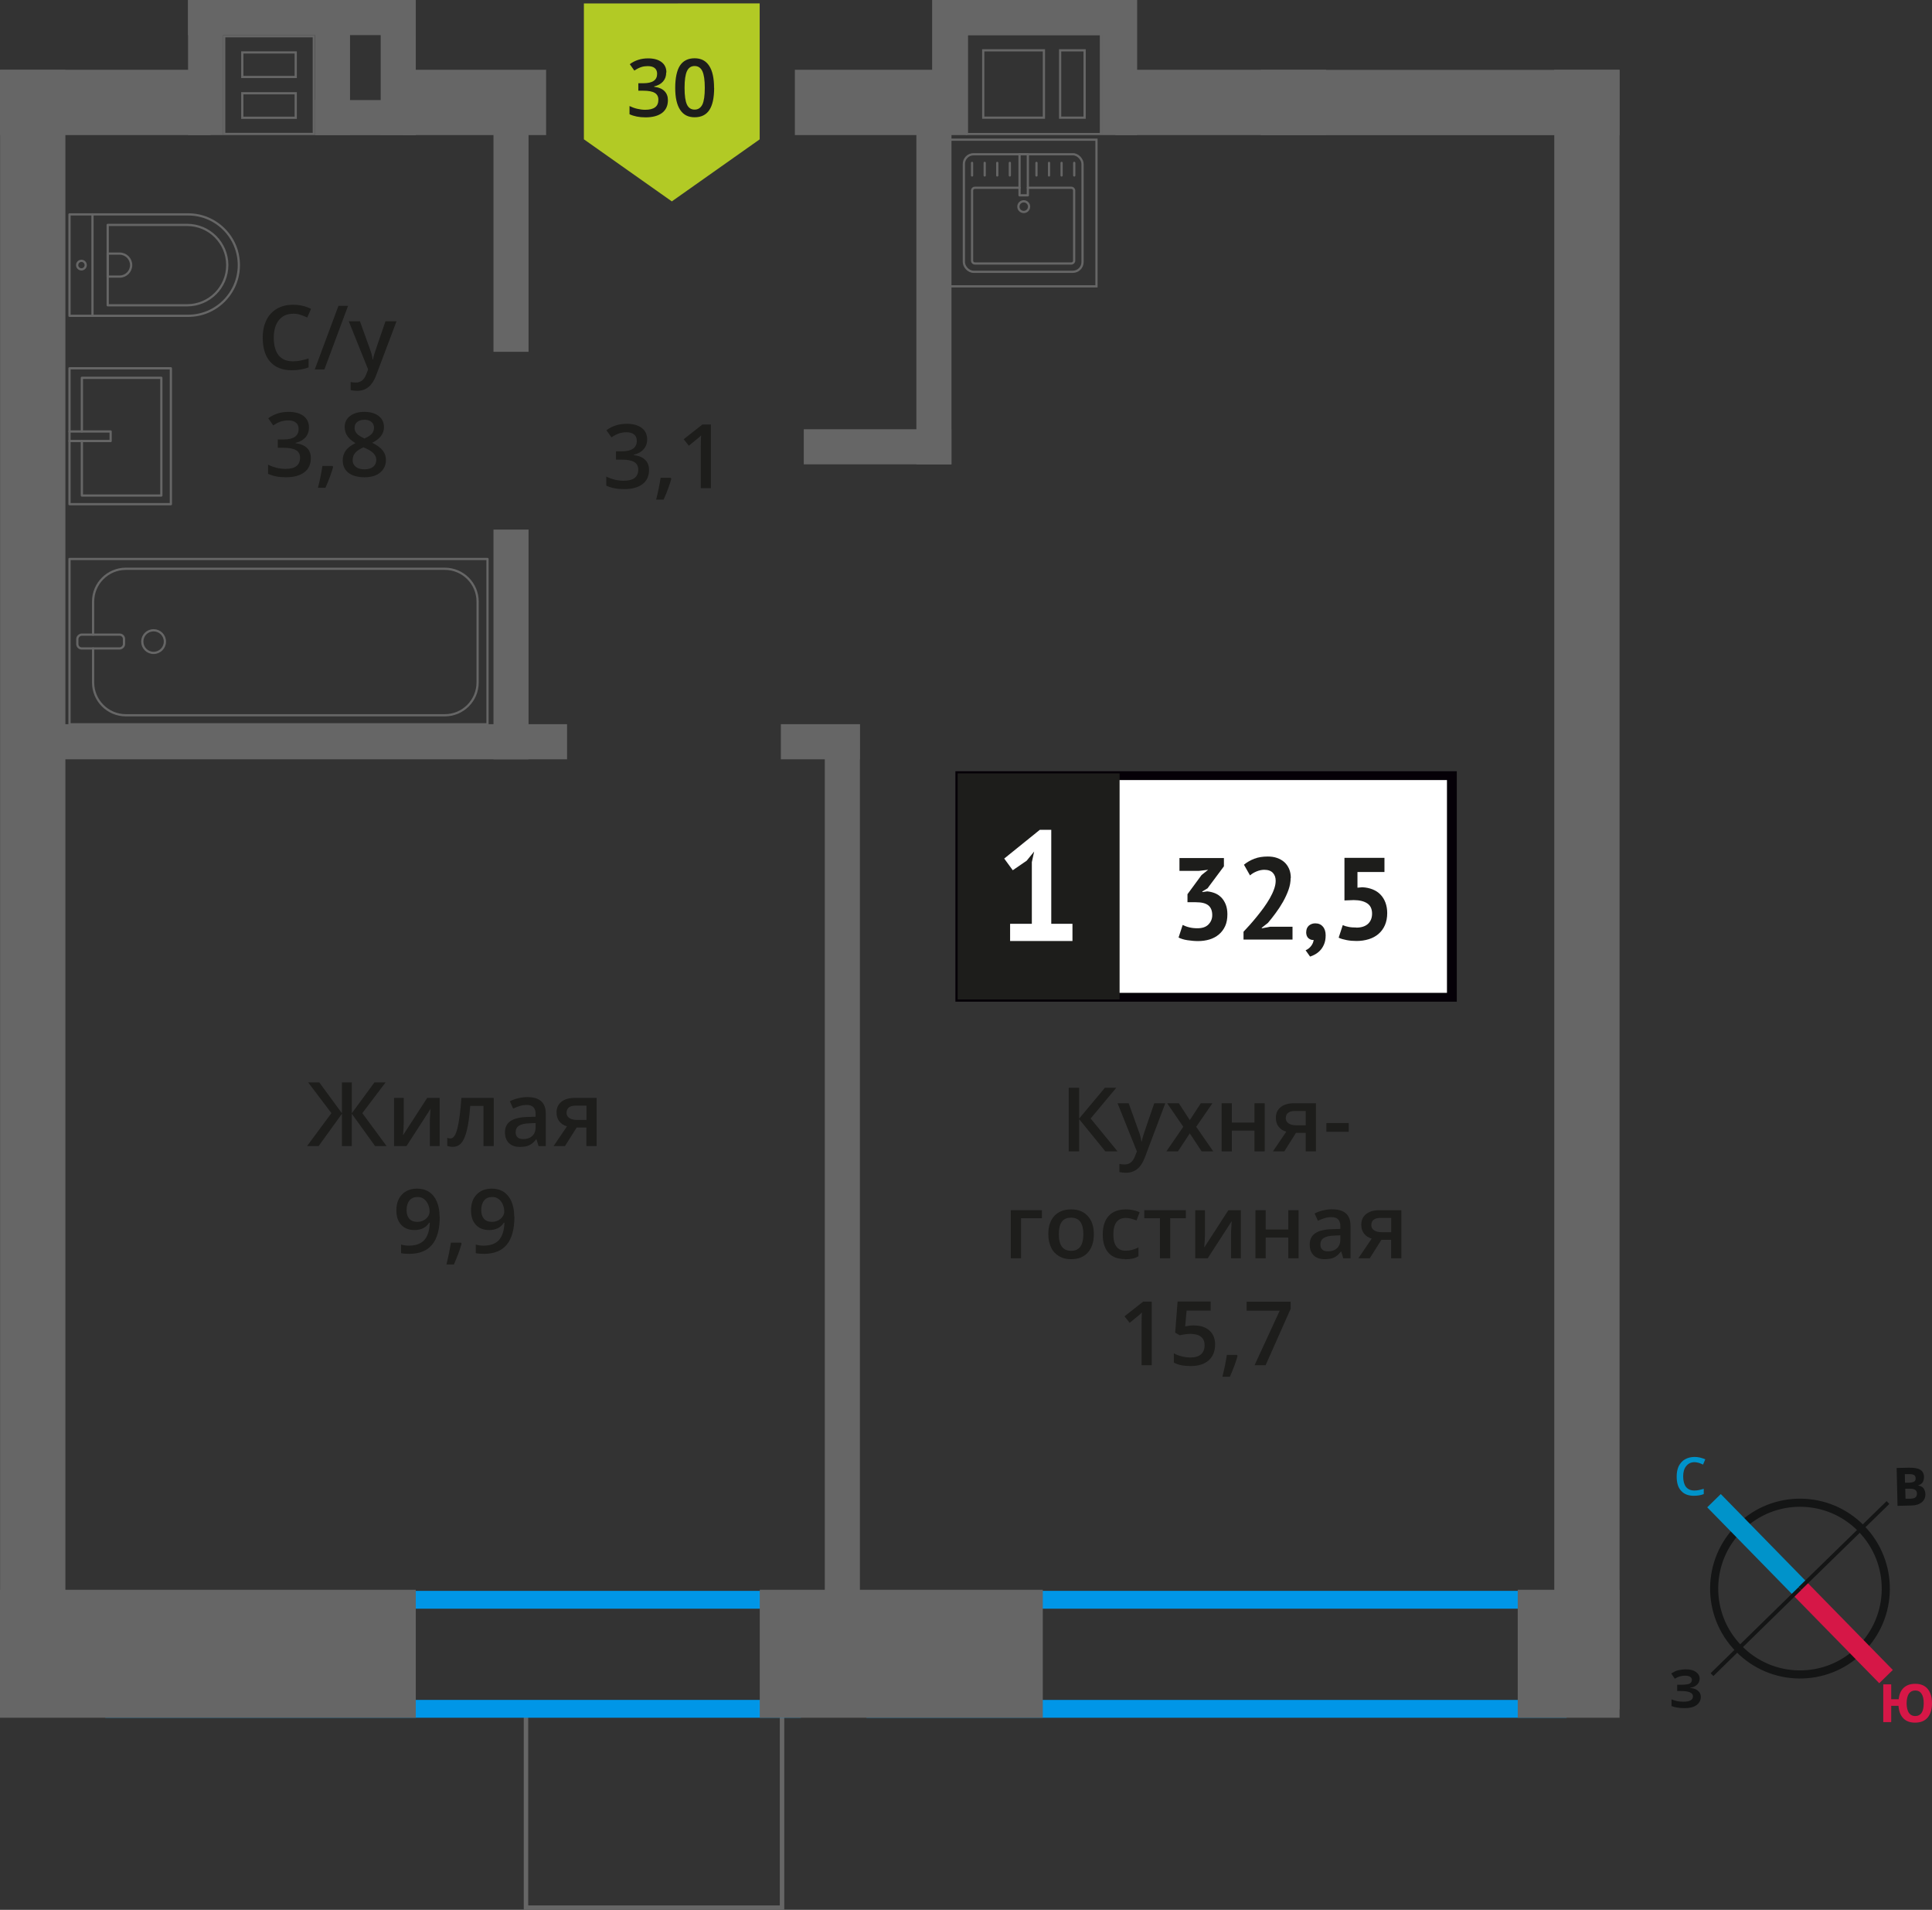
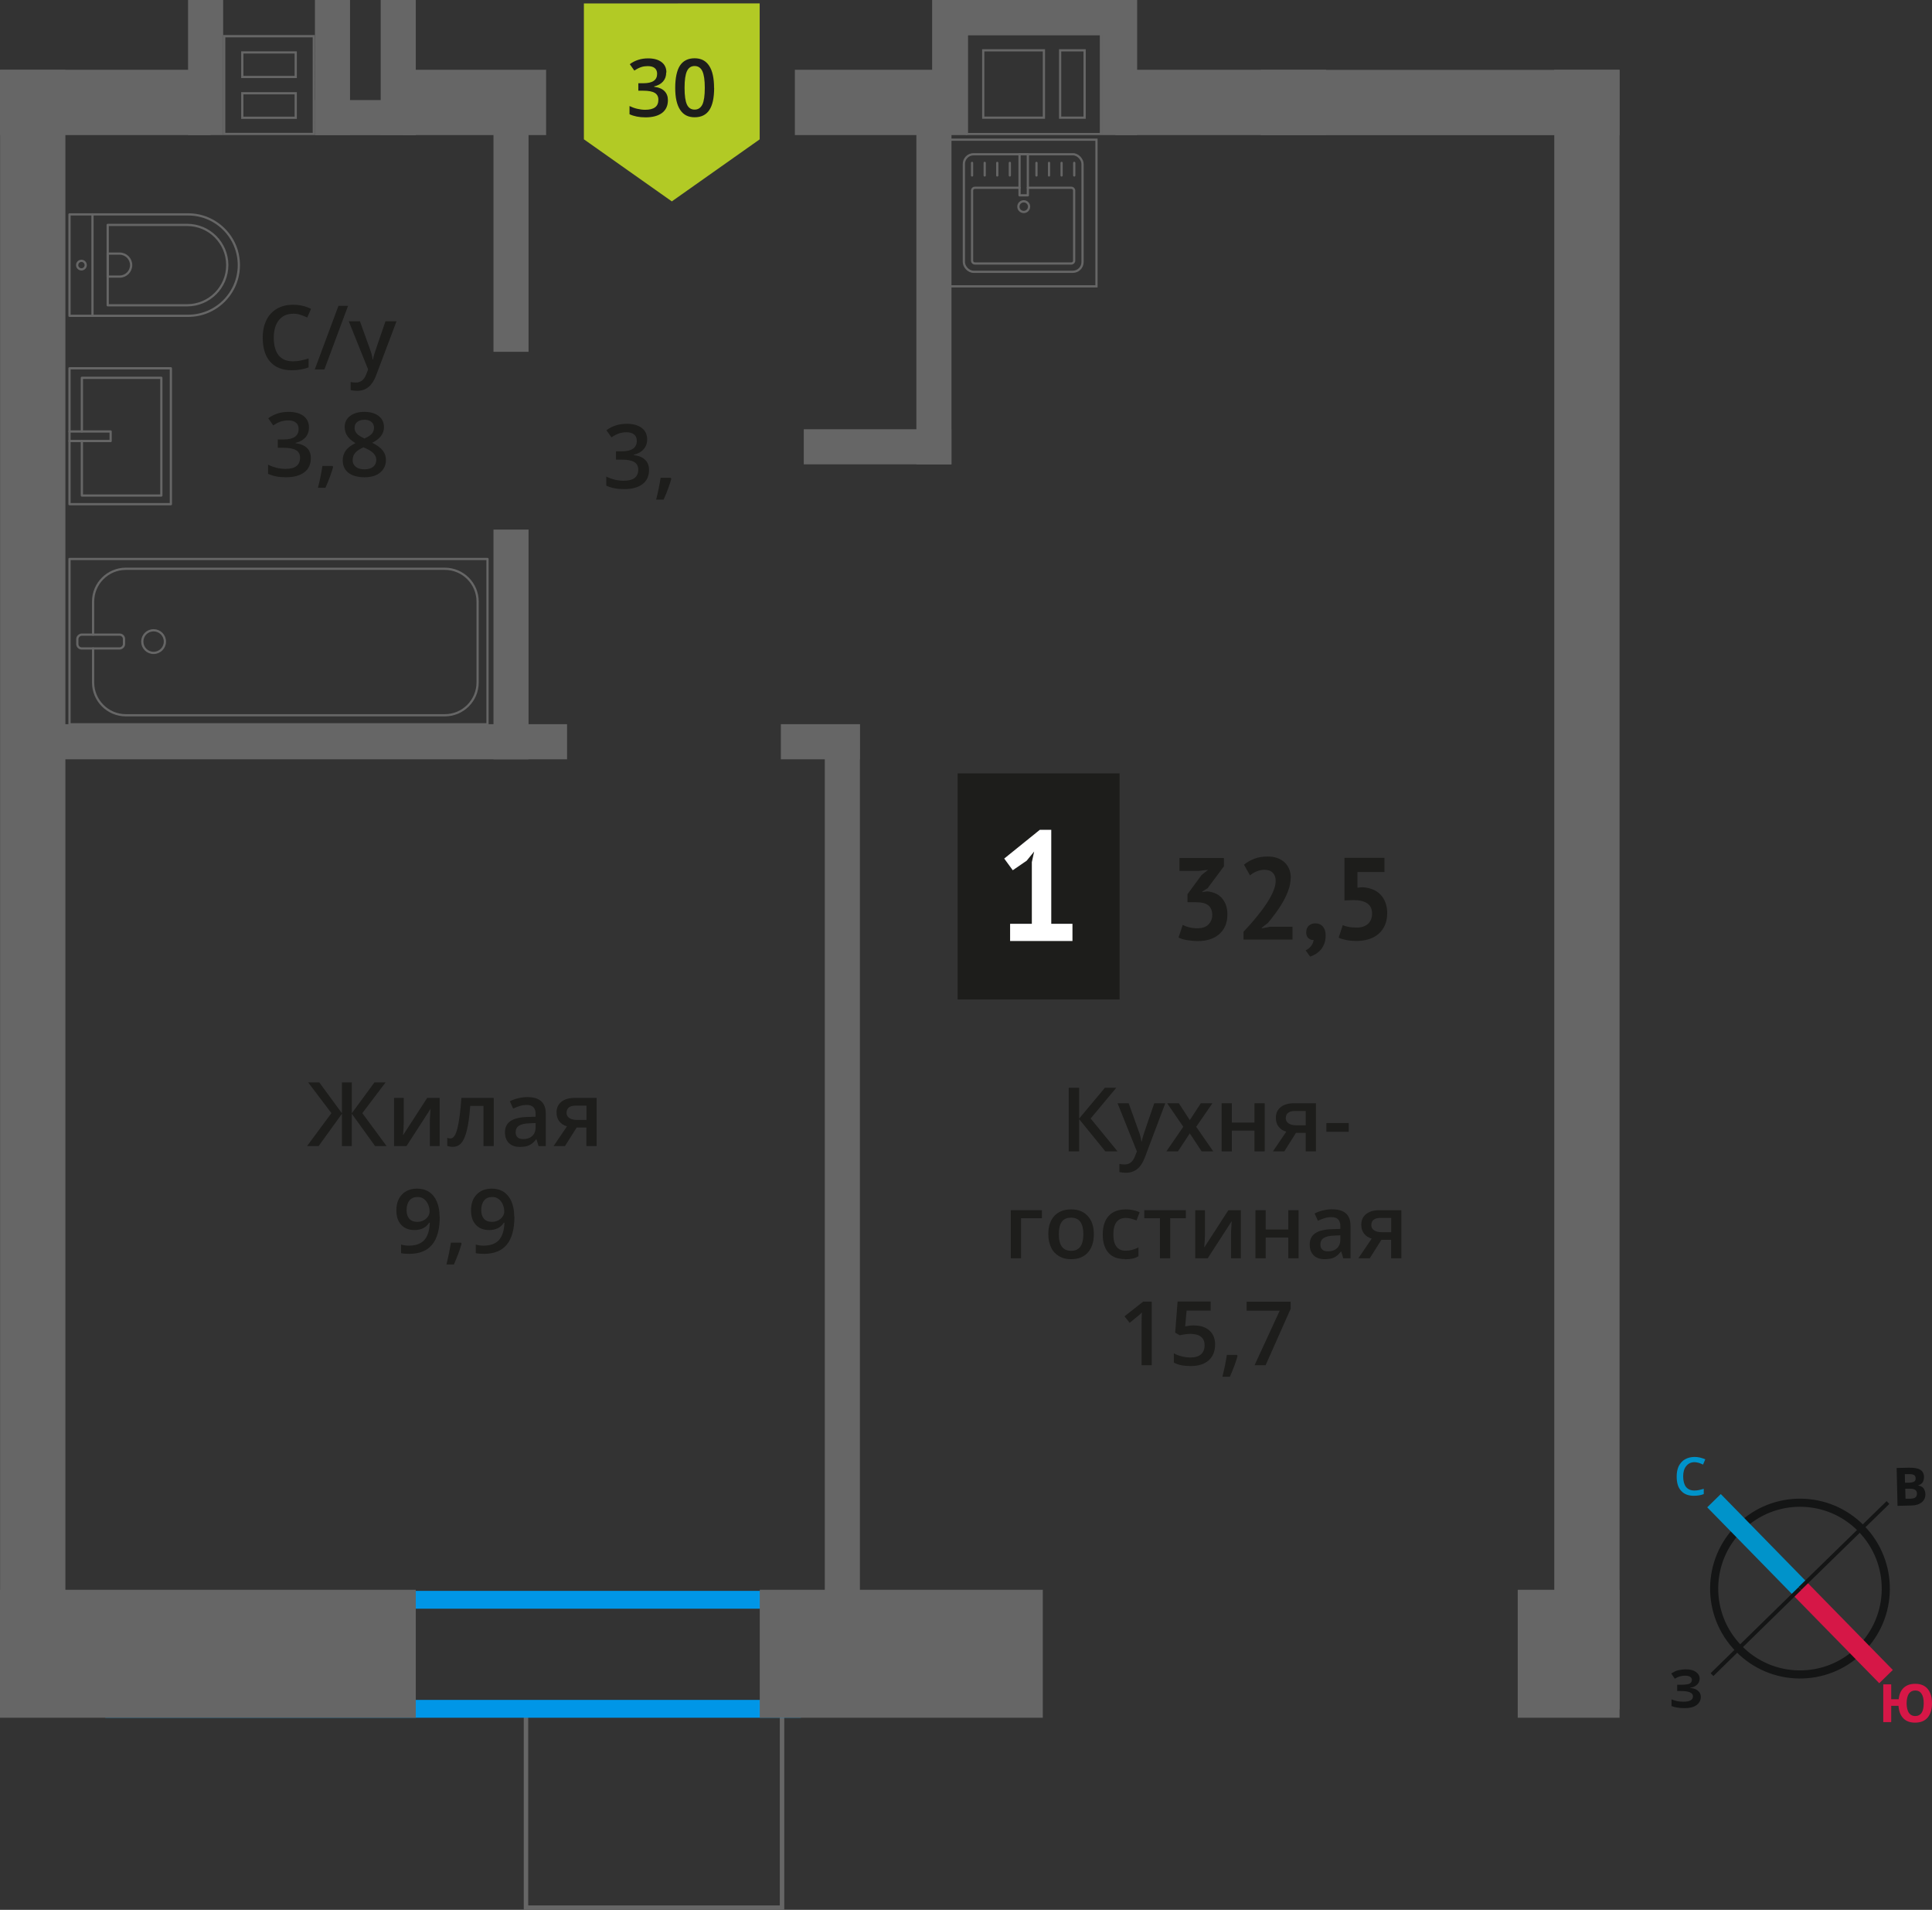
<svg xmlns="http://www.w3.org/2000/svg" viewBox="0 0 216.86 214.33">
  <rect x="0" y="0" width="216.86" height="214.33" fill="#333333" stroke="none" />
  <defs>
    <style>
      .cls-1, .cls-2 {
        stroke: #666;
      }

      .cls-1, .cls-2, .cls-3, .cls-4, .cls-5 {
        fill: none;
      }

      .cls-1, .cls-3, .cls-4, .cls-5 {
        stroke-miterlimit: 10;
      }

      .cls-1, .cls-6 {
        stroke-width: .5px;
      }

      .cls-2 {
        stroke-linecap: round;
        stroke-linejoin: round;
        stroke-width: .25px;
      }

      .cls-3 {
        stroke: #d61747;
      }

      .cls-3, .cls-4 {
        stroke-width: 2.13px;
      }

      .cls-7 {
        fill: #0093ca;
      }

      .cls-7, .cls-8, .cls-9, .cls-10, .cls-11, .cls-12, .cls-13, .cls-14, .cls-15, .cls-16 {
        stroke-width: 0px;
      }

      .cls-8 {
        fill: #666;
      }

      .cls-9 {
        fill: #050007;
      }

      .cls-10 {
        fill: #666;
      }

      .cls-11, .cls-6 {
        fill: #1d1d1b;
      }

      .cls-4 {
        stroke: #0093ca;
      }

      .cls-12 {
        fill: #0096e7;
      }

      .cls-6 {
        stroke: #1d1d1b;
        stroke-miterlimit: 22.93;
      }

      .cls-13 {
        fill: #141515;
      }

      .cls-14 {
        fill: #d61747;
      }

      .cls-5 {
        stroke: #141515;
        stroke-width: .91px;
      }

      .cls-15 {
        fill: #fff;
      }

      .cls-16 {
        fill: #b2ca25;
        fill-rule: evenodd;
      }
    </style>
  </defs>
  <g id="Layer_1" data-name="Layer 1">
    <rect class="cls-1" x="59.04" y="191.83" width="28.74" height="22.25" />
  </g>
  <g id="Layer_2" data-name="Layer 2">
    <path class="cls-12" d="M87.89,180.53v10.24H13.82v-10.24h74.07M89.89,178.53H11.82v14.24h78.07v-14.24h0Z" />
-     <path class="cls-12" d="M173.84,180.53v10.24h-74.58v-10.24h74.58M175.84,178.53h-78.58v14.24h78.58v-14.24h0Z" />
  </g>
  <g id="Layer_3" data-name="Layer 3">
    <g>
      <rect class="cls-8" x="118.09" y="5.61" width="15.16" height="3.94" transform="translate(133.25 -118.09) rotate(90)" />
      <rect class="cls-8" x="99.02" y="5.61" width="15.16" height="3.94" transform="translate(114.18 -99.02) rotate(90)" />
      <rect class="cls-8" x="104.71" y="0" width="22.75" height="3.94" />
      <path class="cls-10" d="M123.45,3.95v10.97s-14.79,0-14.79,0V3.95s14.79,0,14.79,0M118.87,13.33h2.75s.25,0,.25,0v-.25s0-7.31,0-7.31v-.25h-2.75s-.25,0-.25,0v.25s0,7.31,0,7.31v.25M110.24,13.33h6.81s.25,0,.25,0v-.25s0-7.31,0-7.31v-.25h-6.81s-.25,0-.25,0v.25s0,7.31,0,7.31v.25M123.7,3.7h-15.29s0,11.46,0,11.46h0s15.29,0,15.29,0V3.7h0ZM119.12,13.08v-7.31s2.5,0,2.5,0v7.31s-2.5,0-2.5,0h0ZM110.49,13.08v-7.31s6.56,0,6.56,0v7.31s-6.56,0-6.56,0h0Z" />
    </g>
    <g>
      <g>
        <rect class="cls-2" x="21.98" y="48.54" width="18.55" height="46.92" transform="translate(-40.74 103.26) rotate(-90)" />
        <rect class="cls-2" x="10.53" y="69.38" width="1.55" height="5.24" rx=".49" ry=".49" transform="translate(-60.7 83.3) rotate(-90)" />
        <path class="cls-2" d="M10.45,72.77v3.82c0,2.03,1.65,3.68,3.68,3.68h35.8c2.03,0,3.68-1.65,3.68-3.68v-9.08c0-2.03-1.65-3.68-3.68-3.68H14.13c-2.03,0-3.68,1.65-3.68,3.68v3.71" />
        <circle class="cls-2" cx="17.24" cy="72" r="1.27" />
      </g>
      <g>
        <path class="cls-2" d="M7.8,24.06h13.32c3.14,0,5.69,2.55,5.69,5.69h0c0,3.14-2.55,5.69-5.69,5.69H7.8v-11.38h0Z" />
        <path class="cls-2" d="M12.09,25.24h8.91c2.49,0,4.51,2.02,4.51,4.51h0c0,2.49-2.02,4.51-4.51,4.51h-8.91v-9.02h0Z" />
        <path class="cls-2" d="M12.09,28.46h1.34c.71,0,1.29.58,1.29,1.29h0c0,.71-.58,1.29-1.29,1.29h-1.34v-2.58h0Z" />
        <circle class="cls-2" cx="9.14" cy="29.75" r=".48" />
        <line class="cls-2" x1="10.38" y1="35.44" x2="10.38" y2="24.06" />
      </g>
      <g>
        <rect class="cls-2" x="7.8" y="41.33" width="11.38" height="15.25" />
        <polyline class="cls-2" points="7.8 48.42 12.42 48.42 12.42 49.49 7.8 49.49" />
        <polyline class="cls-2" points="9.19 48.42 9.19 42.4 18.11 42.4 18.11 55.61 9.19 55.61 9.19 49.49" />
      </g>
    </g>
    <g>
      <g>
        <rect class="cls-2" x="108.19" y="17.31" width="13.32" height="13.19" rx="1.09" ry="1.09" />
        <path class="cls-2" d="M115.37,21.07h4.88c.18,0,.32.14.32.32v7.86c0,.18-.14.32-.32.32h-10.82c-.18,0-.32-.14-.32-.32v-7.86c0-.18.14-.32.32-.32h5.01" />
        <circle class="cls-2" cx="114.91" cy="23.19" r=".6" />
        <rect class="cls-2" x="114.44" y="17.31" width=".93" height="4.61" />
        <line class="cls-2" x1="109.11" y1="18.28" x2="109.11" y2="19.69" />
        <line class="cls-2" x1="110.53" y1="18.28" x2="110.53" y2="19.69" />
        <line class="cls-2" x1="111.94" y1="18.28" x2="111.94" y2="19.69" />
        <line class="cls-2" x1="113.35" y1="18.28" x2="113.35" y2="19.69" />
        <line class="cls-2" x1="116.34" y1="18.28" x2="116.34" y2="19.69" />
        <line class="cls-2" x1="117.75" y1="18.28" x2="117.75" y2="19.69" />
        <line class="cls-2" x1="119.16" y1="18.28" x2="119.16" y2="19.69" />
        <line class="cls-2" x1="120.58" y1="18.28" x2="120.58" y2="19.69" />
      </g>
      <path class="cls-10" d="M122.95,15.8v16.21h-16.21V15.8h16.21M123.2,15.55h-16.71v16.71h16.71V15.55h0Z" />
    </g>
    <rect class="cls-8" x="15.5" y="5.61" width="15.16" height="3.94" transform="translate(30.66 -15.5) rotate(90)" />
    <rect class="cls-8" x="29.74" y="5.61" width="15.16" height="3.94" transform="translate(44.9 -29.74) rotate(90)" />
    <rect class="cls-8" x="37.12" y="5.61" width="15.16" height="3.94" transform="translate(52.28 -37.12) rotate(90)" />
-     <rect class="cls-8" x="21.11" y="0" width="25.56" height="3.94" />
    <rect class="cls-8" x="35.35" y="11.23" width="11.31" height="3.94" />
-     <path class="cls-10" d="M35.1,4.18v10.73s-9.81,0-9.81,0V4.19s9.81,0,9.81,0M27.07,8.76h6s.25,0,.25,0v-.25s0-2.5,0-2.5v-.25h-6s-.25,0-.25,0v2.75s0,.25,0,.25M27.07,13.34h6s.25,0,.25,0v-.25s0-2.5,0-2.5v-.25h-6.25v2.75s0,.25,0,.25M35.35,3.93h-10.31s0,11.23,0,11.23h10.3s0,0,0,0V3.93h0ZM27.32,8.51v-2.5s5.75,0,5.75,0v2.5s-5.75,0-5.75,0h0ZM27.32,13.09v-2.5s5.75,0,5.75,0v2.5s-5.75,0-5.75,0h0Z" />
+     <path class="cls-10" d="M35.1,4.18v10.73s-9.81,0-9.81,0V4.19s9.81,0,9.81,0M27.07,8.76h6s.25,0,.25,0v-.25s0-2.5,0-2.5v-.25h-6s-.25,0-.25,0v2.75s0,.25,0,.25M27.07,13.34h6s.25,0,.25,0v-.25s0-2.5,0-2.5v-.25h-6.25v2.75s0,.25,0,.25M35.35,3.93h-10.31s0,11.23,0,11.23h10.3s0,0,0,0h0ZM27.32,8.51v-2.5s5.75,0,5.75,0v2.5s-5.75,0-5.75,0h0ZM27.32,13.09v-2.5s5.75,0,5.75,0v2.5s-5.75,0-5.75,0h0Z" />
  </g>
  <g id="Layer_5" data-name="Layer 5">
    <g>
      <g>
        <path class="cls-11" d="M125.44,129.21h-1.37l-2.94-3.62v3.62h-1.17v-7.14h1.17v3.46l2.89-3.46h1.28l-2.88,3.45,3.02,3.69Z" />
        <path class="cls-11" d="M125.44,123.81h1.25l1.1,3.06c.17.44.28.85.33,1.23h.04c.03-.18.08-.4.16-.65.08-.26.49-1.47,1.24-3.64h1.24l-2.31,6.12c-.42,1.12-1.12,1.68-2.1,1.68-.25,0-.5-.03-.74-.08v-.91c.17.04.37.06.59.06.55,0,.94-.32,1.17-.96l.2-.51-2.17-5.4Z" />
        <path class="cls-11" d="M132.82,126.45l-1.81-2.64h1.31l1.23,1.89,1.24-1.89h1.3l-1.82,2.64,1.91,2.76h-1.3l-1.33-2.02-1.33,2.02h-1.3l1.9-2.76Z" />
        <path class="cls-11" d="M138.27,123.81v2.17h2.54v-2.17h1.15v5.4h-1.15v-2.33h-2.54v2.33h-1.15v-5.4h1.15Z" />
        <path class="cls-11" d="M144.16,129.21h-1.28l1.5-2.21c-.36-.1-.65-.29-.86-.56-.21-.27-.31-.6-.31-1,0-.51.18-.91.55-1.2.36-.29.86-.43,1.49-.43h2.46v5.4h-1.15v-2.08h-1.09l-1.31,2.08ZM144.32,125.45c0,.28.1.48.32.62.21.14.49.21.85.21h1.07v-1.6h-1.25c-.31,0-.55.07-.72.2-.17.13-.26.32-.26.57Z" />
        <path class="cls-11" d="M148.88,127.01v-.98h2.51v.98h-2.51Z" />
        <path class="cls-11" d="M116.95,135.81v.9h-2.34v4.5h-1.15v-5.4h3.49Z" />
        <path class="cls-11" d="M122.78,138.5c0,.88-.23,1.57-.68,2.07s-1.08.74-1.89.74c-.5,0-.95-.11-1.34-.34s-.69-.55-.89-.98-.31-.92-.31-1.48c0-.88.22-1.56.67-2.05s1.08-.74,1.9-.74,1.4.25,1.86.75c.46.5.68,1.18.68,2.03ZM118.85,138.5c0,1.25.46,1.87,1.38,1.87s1.37-.62,1.37-1.87-.46-1.85-1.38-1.85c-.48,0-.83.16-1.05.48-.22.32-.32.78-.32,1.37Z" />
        <path class="cls-11" d="M126.28,141.3c-.82,0-1.44-.24-1.86-.71-.42-.48-.64-1.16-.64-2.05s.22-1.61.67-2.09c.45-.49,1.09-.73,1.93-.73.57,0,1.08.11,1.54.32l-.35.92c-.49-.19-.89-.28-1.2-.28-.93,0-1.4.62-1.4,1.86,0,.61.12,1.06.35,1.36.23.3.57.46,1.02.46.51,0,.99-.13,1.45-.38v1c-.21.12-.42.21-.66.26-.23.05-.52.08-.85.08Z" />
        <path class="cls-11" d="M133.11,135.81v.9h-1.76v4.5h-1.15v-4.5h-1.76v-.9h4.67Z" />
        <path class="cls-11" d="M135.25,135.81v2.77c0,.32-.03.8-.08,1.42l2.71-4.19h1.4v5.4h-1.1v-2.72c0-.15,0-.39.03-.73.02-.34.03-.58.05-.73l-2.7,4.18h-1.4v-5.4h1.1Z" />
        <path class="cls-11" d="M142.07,135.81v2.17h2.54v-2.17h1.15v5.4h-1.15v-2.33h-2.54v2.33h-1.15v-5.4h1.15Z" />
        <path class="cls-11" d="M150.78,141.21l-.23-.75h-.04c-.26.33-.52.55-.79.67-.26.12-.6.18-1.02.18-.53,0-.95-.14-1.24-.43-.3-.29-.45-.69-.45-1.22,0-.56.21-.98.62-1.26s1.04-.44,1.89-.46l.93-.03v-.29c0-.34-.08-.6-.24-.77-.16-.17-.41-.26-.75-.26-.28,0-.54.04-.8.12s-.5.18-.73.29l-.37-.82c.29-.15.61-.27.96-.35.35-.08.68-.12.99-.12.69,0,1.21.15,1.55.45.35.3.53.77.53,1.41v3.64h-.82ZM149.07,140.43c.42,0,.75-.12,1-.35.25-.23.38-.56.38-.98v-.47l-.69.03c-.54.02-.93.11-1.18.27-.25.16-.37.41-.37.74,0,.24.07.43.21.56.14.13.36.2.64.2Z" />
        <path class="cls-11" d="M153.75,141.21h-1.28l1.5-2.21c-.36-.1-.65-.29-.86-.56-.21-.27-.31-.6-.31-1,0-.51.18-.91.55-1.2.36-.29.86-.43,1.49-.43h2.46v5.4h-1.15v-2.08h-1.09l-1.31,2.08ZM153.92,137.45c0,.28.1.48.32.62.21.14.49.21.85.21h1.07v-1.6h-1.25c-.31,0-.55.07-.72.2-.17.13-.26.32-.26.57Z" />
        <path class="cls-11" d="M129.29,153.21h-1.15v-4.61c0-.55.01-.99.04-1.31-.08.08-.17.16-.28.26-.11.09-.47.39-1.1.9l-.58-.73,2.1-1.65h.96v7.14Z" />
        <path class="cls-11" d="M134.05,148.75c.72,0,1.29.19,1.71.57s.63.9.63,1.56c0,.76-.24,1.36-.72,1.78-.48.43-1.15.64-2.03.64-.8,0-1.42-.13-1.88-.39v-1.04c.26.15.57.27.91.35s.66.12.95.12c.52,0,.91-.12,1.18-.35s.41-.57.41-1.02c0-.85-.54-1.28-1.63-1.28-.15,0-.34.02-.57.05-.22.03-.42.07-.59.11l-.51-.3.27-3.49h3.71v1.02h-2.7l-.16,1.77c.11-.02.25-.04.42-.07.17-.03.37-.04.6-.04Z" />
        <path class="cls-11" d="M138.91,152.16c-.16.61-.44,1.39-.86,2.34h-.84c.22-.88.39-1.7.5-2.45h1.13l.07.11Z" />
        <path class="cls-11" d="M140.82,153.21l2.82-6.12h-3.71v-1.01h4.94v.8l-2.81,6.33h-1.24Z" />
      </g>
      <g>
-         <rect class="cls-15" x="107.74" y="87.04" width="54.7" height="24.87" />
-         <path class="cls-9" d="M162.43,87.54h-54.1v23.88h54.1v-23.88ZM107.79,86.55h55.73v25.86h-56.28v-25.86h.55Z" />
        <rect class="cls-6" x="107.74" y="87.04" width="17.68" height="24.87" />
        <g>
          <path class="cls-11" d="M134.42,104.17c.54,0,.95-.14,1.23-.43s.42-.64.42-1.04c0-.5-.15-.86-.44-1.1-.3-.24-.76-.35-1.4-.35h-.94v-.9l1.58-2.15.74-.59-1.03.12h-2.19v-1.44h4.99v.93l-1.84,2.47-.58.35v.07l.55-.08c.3.03.59.1.87.21.27.11.51.28.72.49.2.21.37.48.49.79s.18.67.18,1.08c0,.51-.08.96-.25,1.33-.17.37-.41.69-.71.94-.3.25-.65.44-1.05.56s-.83.18-1.29.18c-.38,0-.78-.04-1.19-.1s-.74-.17-.99-.3l.46-1.41c.23.11.48.21.75.27.27.07.58.1.92.1Z" />
          <path class="cls-11" d="M144.87,98.52c0,.44-.08.89-.24,1.34s-.37.9-.61,1.33c-.25.44-.52.86-.82,1.26-.3.41-.59.78-.88,1.12l-.69.54v.07l.94-.18h2.51v1.44h-5.5v-.88c.21-.22.44-.47.7-.76.26-.29.52-.6.79-.93.27-.33.52-.66.78-1.01.25-.35.48-.7.68-1.05s.36-.69.48-1.03c.12-.33.18-.64.18-.94,0-.36-.1-.65-.31-.88-.21-.23-.53-.35-.97-.35-.28,0-.56.06-.86.18-.29.12-.54.27-.74.45l-.68-1.2c.34-.28.72-.5,1.16-.67s.94-.25,1.52-.25c.37,0,.72.05,1.03.16s.58.26.81.46c.23.2.4.45.54.75.13.3.2.65.2,1.05Z" />
          <path class="cls-11" d="M146.62,104.59c0-.3.1-.53.29-.71.2-.17.44-.26.72-.26.37,0,.65.12.86.37.21.24.31.57.31.97s-.06.73-.18,1.01c-.12.28-.27.52-.45.7-.18.19-.37.33-.57.44-.2.11-.39.19-.55.24l-.5-.71c.24-.1.44-.25.61-.47.17-.22.27-.45.29-.69-.2.03-.39-.04-.57-.18-.18-.15-.27-.39-.27-.72Z" />
          <path class="cls-11" d="M152.23,104.1c.57,0,1.01-.14,1.32-.42.3-.28.46-.66.46-1.15,0-.52-.18-.91-.54-1.15-.36-.24-.87-.37-1.53-.37l-1.03.04v-4.78h4.49v1.59h-3.03v1.76l.54-.05c.43.02.81.1,1.16.24s.64.33.88.58c.24.25.43.55.56.9.13.35.2.75.2,1.18,0,.51-.09.97-.26,1.36s-.42.72-.72.98-.67.46-1.09.59c-.42.13-.88.2-1.37.2-.39,0-.76-.03-1.12-.1s-.65-.15-.89-.27l.46-1.41c.2.09.42.16.66.2.24.05.53.07.87.07Z" />
        </g>
        <path class="cls-15" d="M113.38,103.67h2.44v-6.92l.26-1.19-.84,1.03-1.56,1.07-.96-1.31,4-3.23h1.28v10.55h2.38v1.93h-7v-1.93Z" />
      </g>
    </g>
    <g>
      <path class="cls-11" d="M32.89,35.21c-.67,0-1.2.24-1.58.71-.38.47-.58,1.13-.58,1.97s.18,1.54.55,1.99c.37.45.9.67,1.6.67.3,0,.6-.03.88-.09s.58-.14.88-.23v1c-.56.21-1.19.32-1.9.32-1.04,0-1.85-.32-2.41-.95s-.84-1.54-.84-2.72c0-.74.14-1.39.41-1.95.27-.56.67-.98,1.18-1.28.51-.3,1.12-.45,1.81-.45.73,0,1.4.15,2.02.46l-.42.97c-.24-.11-.5-.21-.76-.3-.27-.09-.55-.13-.85-.13Z" />
      <path class="cls-11" d="M39.07,34.32l-2.66,7.14h-1.08l2.66-7.14h1.08Z" />
      <path class="cls-11" d="M39.15,36.05h1.25l1.1,3.06c.17.44.28.85.33,1.23h.04c.03-.18.08-.4.16-.65s.49-1.47,1.24-3.64h1.24l-2.31,6.12c-.42,1.12-1.12,1.69-2.1,1.69-.25,0-.5-.03-.74-.08v-.91c.17.04.37.06.59.06.55,0,.94-.32,1.17-.96l.2-.51-2.17-5.4Z" />
      <path class="cls-11" d="M34.68,47.96c0,.45-.13.83-.4,1.13s-.63.5-1.11.61v.04c.57.07,1,.25,1.29.53s.43.66.43,1.14c0,.69-.24,1.22-.73,1.59s-1.17.56-2.07.56c-.79,0-1.46-.13-2-.39v-1.02c.3.15.62.26.96.35.34.08.66.12.98.12.55,0,.97-.1,1.24-.31s.41-.52.41-.95c0-.38-.15-.66-.45-.84-.3-.18-.78-.27-1.43-.27h-.62v-.93h.63c1.14,0,1.71-.39,1.71-1.18,0-.31-.1-.54-.3-.71s-.49-.25-.88-.25c-.27,0-.53.04-.78.11s-.55.23-.89.45l-.56-.8c.65-.48,1.41-.72,2.28-.72.72,0,1.28.16,1.68.46.4.31.61.74.61,1.28Z" />
      <path class="cls-11" d="M37.39,52.4c-.16.61-.44,1.39-.86,2.34h-.84c.22-.88.39-1.7.5-2.45h1.13l.07.11Z" />
      <path class="cls-11" d="M40.9,46.22c.68,0,1.21.16,1.61.47s.59.73.59,1.25c0,.73-.44,1.31-1.32,1.75.56.28.96.57,1.19.88.24.31.35.65.35,1.04,0,.59-.22,1.06-.65,1.42-.43.36-1.02.53-1.76.53s-1.38-.17-1.8-.5-.64-.8-.64-1.41c0-.4.11-.75.33-1.07.22-.32.59-.6,1.1-.85-.44-.26-.75-.54-.93-.83-.19-.29-.28-.62-.28-.98,0-.52.2-.93.61-1.24s.94-.46,1.59-.46ZM39.58,51.6c0,.34.12.6.36.79s.56.28.97.28.75-.1.98-.29c.23-.19.35-.46.35-.79,0-.26-.11-.5-.32-.72-.21-.22-.54-.42-.98-.61l-.14-.06c-.43.19-.74.4-.93.62s-.28.49-.28.78ZM40.89,47.11c-.33,0-.59.08-.79.24s-.3.38-.3.66c0,.17.04.32.11.45.07.13.18.26.31.36s.37.24.69.39c.39-.17.67-.35.83-.54.16-.19.24-.41.24-.67,0-.28-.1-.5-.3-.66-.2-.16-.47-.24-.8-.24Z" />
    </g>
    <g>
      <path class="cls-11" d="M72.64,49.29c0,.45-.13.83-.4,1.13-.26.3-.63.5-1.11.61v.04c.57.07,1,.25,1.29.54.29.28.43.66.43,1.13,0,.69-.24,1.22-.73,1.59-.49.37-1.17.56-2.07.56-.79,0-1.46-.13-2-.39v-1.02c.3.15.62.27.96.35s.66.12.98.12c.55,0,.97-.1,1.24-.31s.41-.52.41-.95c0-.38-.15-.66-.45-.84s-.78-.27-1.43-.27h-.62v-.93h.63c1.14,0,1.71-.39,1.71-1.18,0-.31-.1-.54-.3-.71s-.49-.25-.88-.25c-.27,0-.53.04-.78.12-.25.08-.55.22-.89.45l-.56-.8c.65-.48,1.41-.72,2.28-.72.72,0,1.28.16,1.68.46s.61.74.61,1.28Z" />
      <path class="cls-11" d="M75.35,53.73c-.16.61-.44,1.39-.86,2.34h-.84c.22-.88.39-1.7.5-2.45h1.13l.07.11Z" />
-       <path class="cls-11" d="M79.81,54.78h-1.15v-4.61c0-.55.01-.99.04-1.31-.08.08-.17.16-.28.26-.11.09-.47.39-1.1.9l-.58-.73,2.1-1.65h.96v7.14Z" />
    </g>
    <g>
      <path class="cls-11" d="M37.2,124.92l-2.61-3.45h1.25l2.54,3.46v-3.46h1.11v3.46l2.54-3.46h1.25l-2.61,3.45,2.72,3.69h-1.29l-2.61-3.62v3.62h-1.11v-3.62l-2.61,3.62h-1.3l2.73-3.69Z" />
      <path class="cls-11" d="M45.32,123.21v2.77c0,.32-.03.79-.08,1.42l2.71-4.19h1.4v5.4h-1.1v-2.72c0-.15,0-.39.03-.73.02-.33.03-.58.05-.73l-2.7,4.18h-1.4v-5.4h1.1Z" />
      <path class="cls-11" d="M55.43,128.61h-1.16v-4.5h-1.49c-.09,1.16-.21,2.06-.37,2.71-.16.65-.36,1.13-.61,1.43-.25.3-.57.45-.97.45-.25,0-.46-.04-.63-.11v-.9c.12.05.24.07.36.07.33,0,.59-.37.78-1.12.19-.75.34-1.89.45-3.43h3.63v5.4Z" />
      <path class="cls-11" d="M60.45,128.61l-.23-.75h-.04c-.26.33-.52.55-.79.67s-.6.18-1.02.18c-.53,0-.95-.14-1.24-.43-.3-.29-.45-.69-.45-1.21,0-.56.21-.98.62-1.26s1.04-.44,1.89-.46l.93-.03v-.29c0-.35-.08-.6-.24-.77-.16-.17-.41-.26-.75-.26-.28,0-.54.04-.8.12-.25.08-.5.18-.73.29l-.37-.82c.29-.15.61-.27.96-.35s.68-.12.99-.12c.69,0,1.21.15,1.55.45.35.3.53.77.53,1.41v3.64h-.82ZM58.74,127.83c.42,0,.75-.12,1-.35.25-.23.38-.56.38-.98v-.47l-.69.03c-.54.02-.93.11-1.18.27-.25.16-.37.41-.37.74,0,.24.07.43.21.56s.36.2.64.2Z" />
      <path class="cls-11" d="M63.42,128.61h-1.28l1.5-2.21c-.36-.1-.65-.29-.86-.56s-.31-.6-.31-1c0-.51.18-.91.55-1.2s.86-.43,1.49-.43h2.46v5.4h-1.15v-2.08h-1.09l-1.31,2.08ZM63.59,124.85c0,.28.1.48.32.62.21.14.49.21.85.21h1.07v-1.6h-1.25c-.31,0-.55.07-.72.2-.17.13-.26.32-.26.57Z" />
      <path class="cls-11" d="M49.36,136.52c0,1.41-.28,2.46-.85,3.15s-1.42,1.04-2.56,1.04c-.43,0-.74-.03-.93-.08v-.96c.29.08.58.12.87.12.77,0,1.35-.21,1.73-.62.38-.42.59-1.07.62-1.96h-.06c-.19.29-.42.5-.7.63-.27.13-.59.2-.96.2-.63,0-1.13-.2-1.49-.59-.36-.39-.54-.93-.54-1.62,0-.75.21-1.34.63-1.78.42-.44.99-.66,1.71-.66.51,0,.95.12,1.33.37.38.25.67.61.87,1.08s.31,1.03.31,1.69ZM46.87,134.33c-.4,0-.7.13-.91.39s-.32.62-.32,1.09c0,.41.1.73.3.96.2.23.5.35.9.35s.71-.12.98-.35c.26-.23.4-.5.4-.81,0-.29-.06-.56-.17-.81-.11-.25-.27-.45-.47-.6s-.43-.22-.69-.22Z" />
      <path class="cls-11" d="M51.81,139.56c-.16.61-.44,1.38-.86,2.34h-.84c.22-.88.39-1.7.5-2.45h1.13l.07.11Z" />
      <path class="cls-11" d="M57.74,136.52c0,1.41-.28,2.46-.85,3.15s-1.42,1.04-2.56,1.04c-.43,0-.74-.03-.93-.08v-.96c.29.08.58.12.87.12.77,0,1.35-.21,1.73-.62.38-.42.59-1.07.62-1.96h-.06c-.19.29-.42.5-.7.63-.27.13-.59.2-.96.2-.63,0-1.13-.2-1.49-.59-.36-.39-.54-.93-.54-1.62,0-.75.21-1.34.63-1.78.42-.44.99-.66,1.71-.66.51,0,.95.12,1.33.37.38.25.67.61.87,1.08s.31,1.03.31,1.69ZM55.25,134.33c-.4,0-.7.13-.91.39s-.32.62-.32,1.09c0,.41.1.73.3.96.2.23.5.35.9.35s.71-.12.98-.35c.26-.23.4-.5.4-.81,0-.29-.06-.56-.17-.81-.11-.25-.27-.45-.47-.6s-.43-.22-.69-.22Z" />
    </g>
    <g>
      <polygon class="cls-16" points="85.27 15.64 85.27 15.64 80.34 19.12 75.41 22.6 70.48 19.12 65.55 15.64 65.54 15.64 65.54 15.64 65.54 .39 85.27 .38 85.27 15.63 85.27 15.64" />
      <g>
        <path class="cls-11" d="M74.78,8.13c0,.41-.12.75-.36,1.02-.24.27-.57.45-1,.55v.04c.52.06.9.22,1.16.48s.39.6.39,1.02c0,.62-.22,1.1-.65,1.43-.44.33-1.06.5-1.86.5-.71,0-1.31-.12-1.8-.35v-.92c.27.13.56.24.87.31.3.07.6.11.88.11.5,0,.87-.09,1.12-.28.25-.18.37-.47.37-.86,0-.34-.14-.6-.41-.76-.27-.16-.7-.24-1.28-.24h-.56v-.84h.57c1.03,0,1.54-.35,1.54-1.06,0-.28-.09-.49-.27-.64-.18-.15-.44-.22-.79-.22-.24,0-.48.03-.7.1-.23.07-.49.2-.8.4l-.51-.72c.59-.43,1.27-.65,2.05-.65.65,0,1.15.14,1.52.42.36.28.54.66.54,1.15Z" />
        <path class="cls-11" d="M80.16,9.86c0,1.12-.18,1.95-.54,2.49-.36.54-.91.81-1.65.81s-1.26-.28-1.63-.84c-.37-.56-.55-1.38-.55-2.46s.18-1.97.54-2.51.91-.81,1.64-.81,1.26.28,1.63.84.55,1.39.55,2.47ZM76.84,9.86c0,.88.09,1.5.27,1.88.18.38.47.56.86.56s.68-.19.87-.57c.18-.38.27-1,.27-1.87s-.09-1.48-.27-1.87c-.18-.38-.47-.58-.87-.58s-.68.19-.86.57c-.18.38-.27,1.01-.27,1.88Z" />
      </g>
    </g>
  </g>
  <g id="Layer_6" data-name="Layer 6">
    <rect class="cls-8" x="-88.33" y="96.16" width="183.99" height="7.33" transform="translate(103.5 96.16) rotate(90)" />
    <rect class="cls-8" x="86.12" y="96.16" width="183.99" height="7.33" transform="translate(277.95 -78.29) rotate(90)" />
    <rect class="cls-8" x="0" y="7.83" width="23.65" height="7.33" transform="translate(23.65 22.99) rotate(-180)" />
    <rect class="cls-8" x="45.25" y="7.83" width="16.06" height="7.33" transform="translate(106.55 22.99) rotate(-180)" />
    <rect class="cls-8" x="125.21" y="7.83" width="23.65" height="7.33" transform="translate(274.06 22.99) rotate(-180)" />
    <rect class="cls-8" x="141.52" y="7.83" width="40.26" height="7.33" transform="translate(323.31 23) rotate(-180)" />
    <rect class="cls-8" x="89.22" y="7.83" width="16.06" height="7.33" transform="translate(194.5 22.99) rotate(-180)" />
    <rect class="cls-8" x="0" y="178.41" width="46.67" height="14.36" />
    <rect class="cls-8" x="85.28" y="178.41" width="31.77" height="14.36" />
    <rect class="cls-8" x="170.36" y="178.41" width="11.43" height="14.36" />
    <rect class="cls-8" x="83.88" y="29.2" width="41.88" height="3.94" transform="translate(73.66 135.99) rotate(-90)" />
    <rect class="cls-8" x="42.73" y="22.89" width="29.25" height="3.94" transform="translate(32.5 82.21) rotate(-90)" />
    <rect class="cls-8" x="44.46" y="70.35" width="25.78" height="3.94" transform="translate(-14.96 129.67) rotate(-90)" />
    <rect class="cls-8" x="44.28" y="129.57" width="100.53" height="3.94" transform="translate(-36.99 226.09) rotate(-90)" />
    <rect class="cls-8" x="6.26" y="81.27" width="57.38" height="3.94" transform="translate(69.91 166.48) rotate(-180)" />
    <rect class="cls-8" x="87.66" y="81.27" width="8.86" height="3.94" transform="translate(184.17 166.48) rotate(-180)" />
    <rect class="cls-8" x="90.23" y="48.17" width="16.57" height="3.94" transform="translate(197.02 100.28) rotate(-180)" />
    <g>
      <path class="cls-5" d="M195.32,171.39c3.8-3.73,9.9-3.66,13.61.16,3.71,3.79,3.66,9.9-.16,13.61-3.8,3.73-9.9,3.66-13.61-.16-3.73-3.8-3.66-9.9.16-13.61Z" />
      <line class="cls-4" x1="192.39" y1="168.41" x2="202.04" y2="178.28" />
      <line class="cls-3" x1="211.7" y1="188.15" x2="202.04" y2="178.28" />
      <polygon class="cls-13" points="192.01 187.77 201.88 178.12 202.19 178.43 192.32 188.09 192.01 187.77" />
      <rect class="cls-13" x="200.07" y="173.23" width="13.81" height=".44" transform="translate(-62.3 193.81) rotate(-44.29)" />
      <path class="cls-7" d="M190.2,164.09c-.4,0-.7.15-.93.44-.23.27-.34.67-.34,1.16s.11.91.32,1.18c.23.27.53.4.95.4.19,0,.36-.02.53-.06s.34-.08.51-.13v.59c-.32.13-.7.19-1.12.19-.63,0-1.1-.19-1.43-.57-.34-.36-.49-.91-.49-1.6,0-.44.08-.84.23-1.16.17-.32.4-.59.7-.76.3-.17.67-.27,1.08-.27s.82.1,1.2.27l-.25.59c-.15-.08-.3-.13-.46-.19-.17-.04-.32-.08-.51-.08" />
      <path class="cls-14" d="M216.86,191.15c0,.69-.17,1.22-.49,1.6-.32.38-.8.57-1.41.57-.55,0-.99-.15-1.31-.48-.32-.32-.51-.8-.55-1.41h-.82v1.83h-.89v-4.24h.89v1.67h.84c.06-.57.25-.99.57-1.29.32-.29.74-.44,1.29-.44.61,0,1.07.19,1.39.57.32.38.49.91.49,1.62M214.01,191.15c0,.46.1.82.25,1.07.17.23.4.36.7.36.65,0,.97-.48.97-1.43,0-.48-.08-.84-.25-1.08-.15-.23-.38-.36-.7-.36s-.55.13-.72.36c-.15.25-.25.61-.25,1.08" />
      <path class="cls-13" d="M212.89,164.74l1.33-.03c.59-.01,1.03.05,1.3.22.29.16.43.43.44.81,0,.25-.05.46-.16.63-.13.15-.28.27-.47.3v.04c.27.05.46.16.58.31.12.17.2.4.21.66,0,.38-.14.69-.4.9-.28.23-.66.36-1.13.37l-1.6.04-.1-4.24ZM213.84,166.39h.51c.25-.02.42-.06.53-.14.11-.08.15-.19.14-.38,0-.15-.06-.27-.18-.34-.12-.07-.31-.11-.57-.1h-.46s.02.96.02.96ZM213.86,167.09l.03,1.1h.57c.25-.02.44-.06.55-.16.11-.1.17-.25.16-.44,0-.34-.26-.53-.75-.52h-.55Z" />
      <path class="cls-13" d="M190.78,188.39c0,.27-.1.49-.3.67-.19.19-.44.3-.78.34v.02c.4.04.69.15.89.32.21.17.32.4.32.68,0,.4-.17.7-.48.93-.32.23-.76.34-1.31.34-.63,0-1.12-.08-1.5-.23v-.76c.17.08.4.15.65.21.23.04.46.06.69.06.7,0,1.07-.19,1.07-.61,0-.19-.11-.34-.34-.44-.23-.1-.57-.15-1.03-.15h-.4v-.7h.36c.46,0,.78-.04.99-.11.19-.09.3-.23.3-.44,0-.13-.06-.25-.19-.34-.13-.08-.32-.13-.59-.13-.4,0-.78.11-1.14.34l-.4-.59c.25-.15.49-.29.78-.36.27-.06.57-.1.89-.1.46,0,.84.1,1.1.29.27.19.42.44.42.76" />
    </g>
  </g>
</svg>